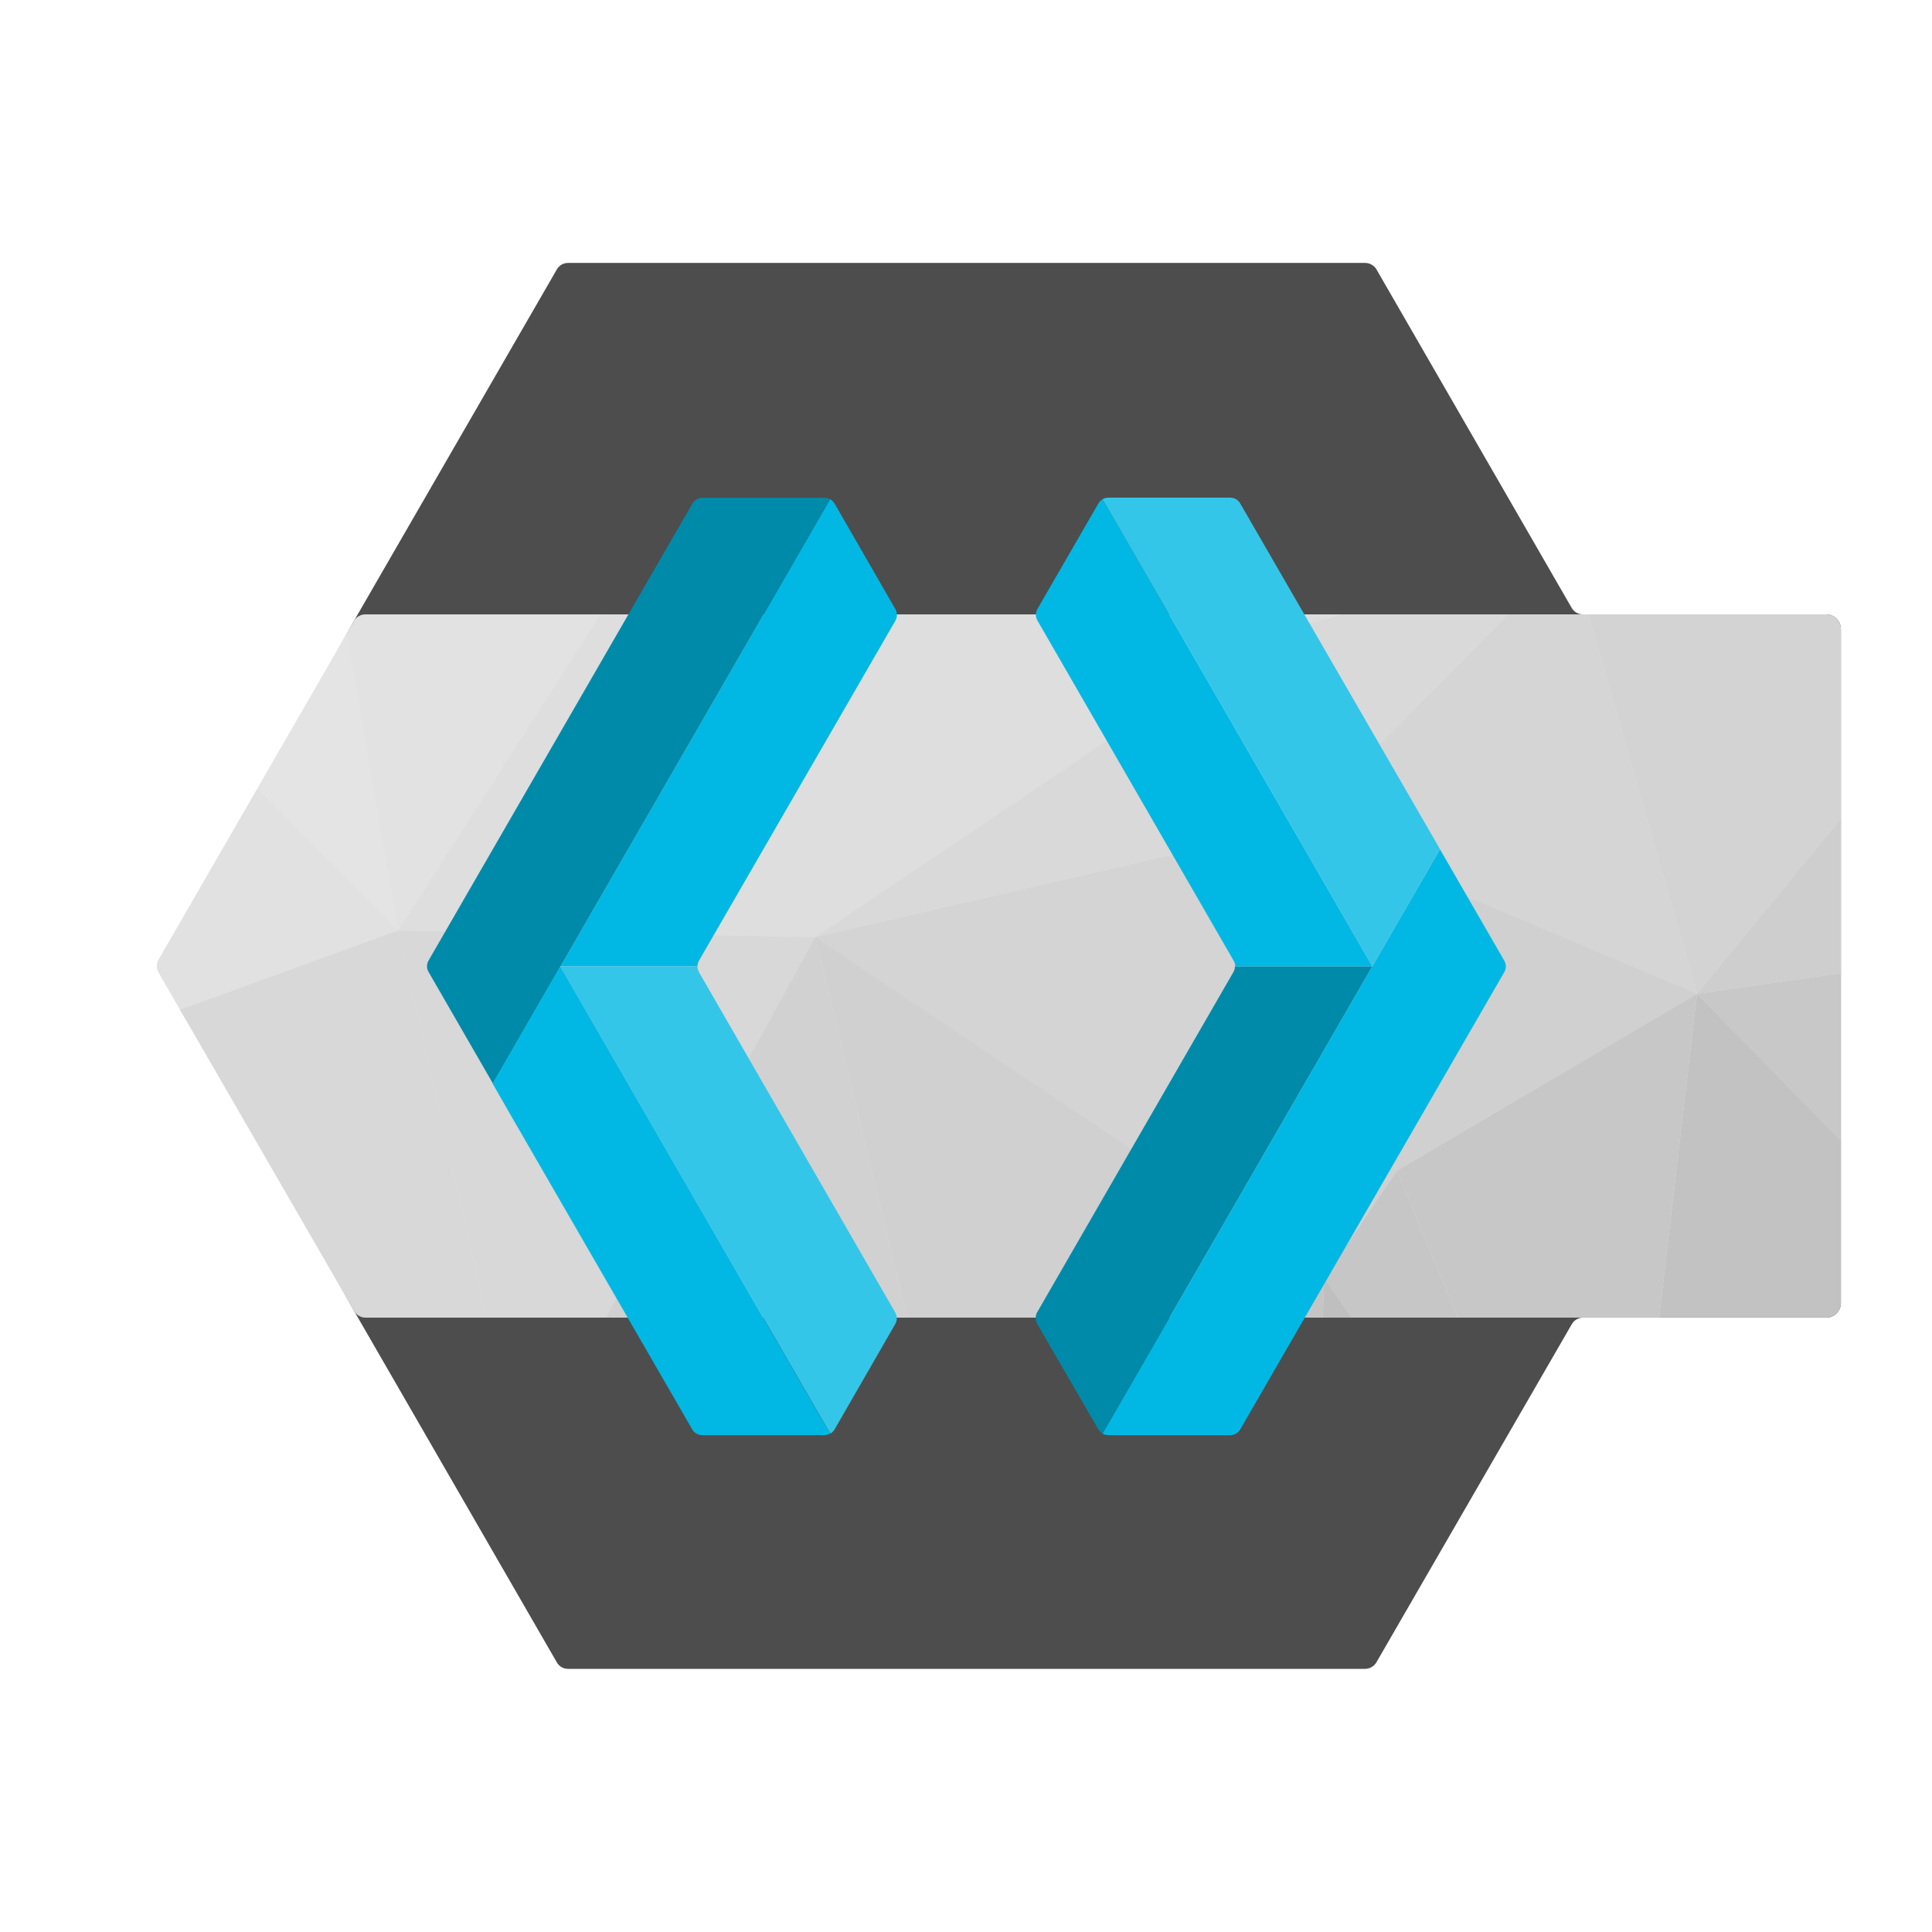
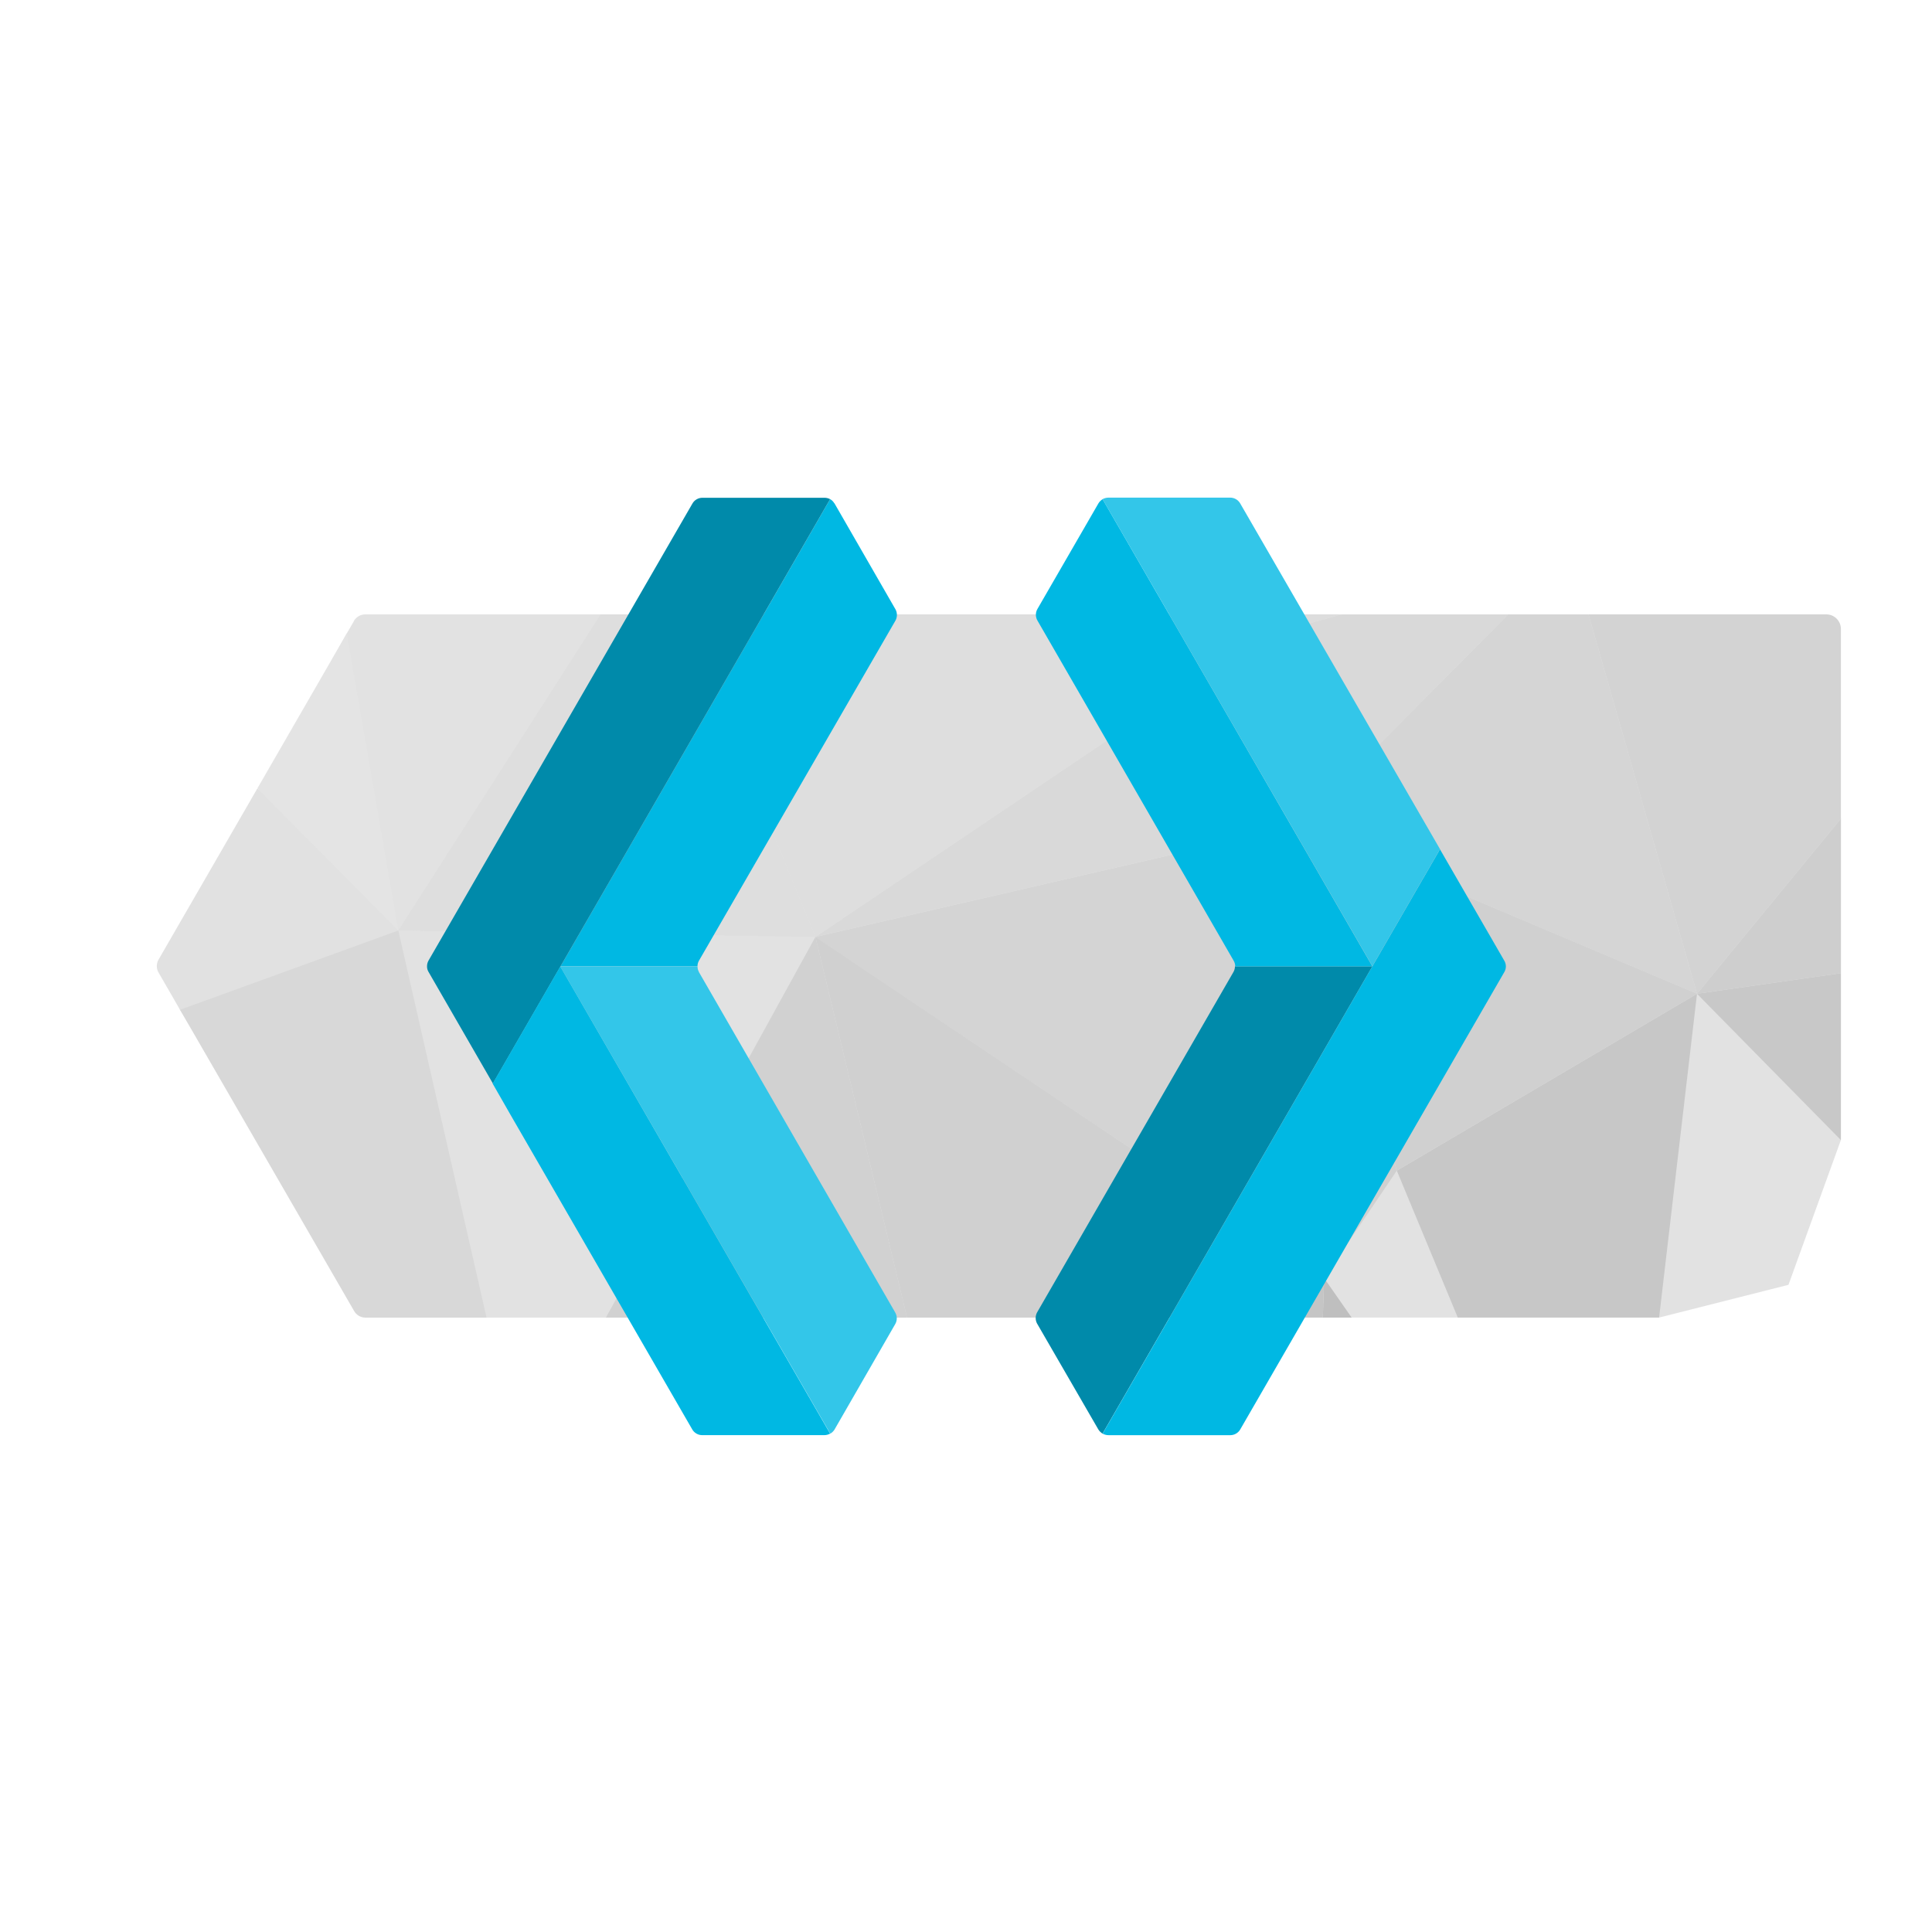
<svg xmlns="http://www.w3.org/2000/svg" width="200" height="200" viewBox="0 0 200 200" fill="none">
-   <path d="M163.868 63.6C163.39 63.605 162.946 63.352 162.706 62.938L142.487 27.879C142.236 27.464 141.785 27.212 141.3 27.218H58.816C58.336 27.211 57.89 27.464 57.65 27.879L36.65 64.261L17.11 99.332C16.875 99.746 16.875 100.254 17.11 100.668L36.65 135.7L57.65 172.1C57.89 172.514 58.334 172.767 58.812 172.761H141.3C141.781 172.763 142.228 172.512 142.476 172.1L162.72 137.065C162.96 136.651 163.404 136.398 163.882 136.403H189.058C189.893 136.403 190.57 135.727 190.57 134.891V65.112C190.57 64.277 189.893 63.6 189.058 63.6H163.858H163.868Z" fill="#4D4D4D" />
  <path d="M35.897 65.574L16.58 100.003L18.635 104.529L37.831 135.886L50.366 136.4L150.911 136.393H171.75L185.142 133.005L190.566 118.021L190.569 100.745V84.743L189.061 63.6H163.868L156.129 63.603H138.906H62.179L35.897 65.574Z" fill="#E2E2E2" />
  <path d="M41.235 96.325L18.635 104.529L16.413 100.679C16.294 100.476 16.232 100.244 16.232 100.009C16.232 99.773 16.294 99.542 16.413 99.338L26.643 81.618L41.235 96.325Z" fill="#E1E1E1" />
  <path d="M175.673 102.873L190.569 100.745V118.021L175.673 102.873Z" fill="#C8C8C8" />
-   <path d="M175.673 102.873L190.566 118.021V134.895C190.567 135.29 190.411 135.67 190.133 135.95C189.855 136.231 189.477 136.39 189.082 136.393H171.75L175.673 102.873Z" fill="#C2C2C2" />
  <path d="M175.673 102.873L171.75 136.393H150.911L144.597 121.185L175.673 102.873Z" fill="#C7C7C7" />
  <path d="M175.673 102.873L190.569 84.743V100.745L175.673 102.873Z" fill="#CECECE" />
  <path d="M190.569 65.115V84.743L175.677 102.873L164.442 63.6H189.057C189.256 63.6 189.453 63.639 189.637 63.715C189.821 63.792 189.987 63.903 190.128 64.044C190.268 64.185 190.38 64.352 190.455 64.536C190.531 64.72 190.57 64.917 190.569 65.115Z" fill="#D3D3D3" />
-   <path d="M150.911 136.393H139.921L137.072 132.308L144.597 121.185L150.911 136.393Z" fill="#C6C6C6" />
  <path d="M175.674 102.873L134.447 85.447L156.13 63.603H164.442L175.674 102.873Z" fill="#D5D5D5" />
  <path d="M134.447 85.447L144.597 121.185L175.677 102.873L134.447 85.447Z" fill="#D0D0D0" />
  <path d="M139.921 136.393H136.939L137.072 132.308L139.921 136.393Z" fill="#BFBFBF" />
  <path d="M156.129 63.603L134.447 85.447L130.534 65.91L138.906 63.603H156.129Z" fill="#D9D9D9" />
  <path d="M134.447 85.447L84.397 96.997L137.072 132.308L134.447 85.447Z" fill="#D4D4D4" />
  <path d="M134.447 85.447L137.069 132.312L144.594 121.189L134.447 85.447Z" fill="#D0D0D0" />
  <path d="M130.534 65.91L84.414 96.987L134.464 85.436L130.534 65.91Z" fill="#D9D9D9" />
-   <path d="M84.414 96.987L62.725 136.393H50.366L41.235 96.325L84.414 96.987Z" fill="#D8D8D8" />
  <path d="M62.179 63.6L41.235 96.325L35.898 65.574L36.65 64.279V64.254C36.772 64.055 36.943 63.89 37.147 63.775C37.351 63.661 37.581 63.6 37.816 63.6H62.179Z" fill="#E2E2E2" />
  <path d="M50.367 136.4H37.816C37.577 136.397 37.343 136.331 37.138 136.208C36.933 136.085 36.764 135.91 36.65 135.7L18.636 104.529L41.235 96.325L50.367 136.4Z" fill="#D8D8D8" />
  <path d="M26.643 81.615L35.897 65.574L41.235 96.325L26.643 81.615Z" fill="#E4E4E4" />
  <path d="M107.269 63.603H92.835H70.736L84.414 96.987L130.534 65.91L116.632 63.603H107.269Z" fill="#DEDEDE" />
  <path d="M65.031 63.603H62.179L41.235 96.325L84.414 96.987L70.736 63.603H65.031Z" fill="#DEDEDE" />
  <path d="M127.031 136.393H135.077H136.939L137.072 132.308L127.031 136.393Z" fill="#C5C5C5" />
  <path d="M137.072 132.308L84.414 96.987L93.899 136.393H107.269H127.03L137.072 132.308Z" fill="#D0D0D0" />
  <path d="M62.725 136.393H65.031H92.835H93.899L84.414 96.987L62.725 136.393Z" fill="#D1D1D1" />
  <path d="M130.677 63.603L130.534 65.91L138.906 63.603H135.077H130.677Z" fill="#DDDDDD" />
  <path d="M116.632 63.603L130.534 65.91L129.253 63.603H116.632Z" fill="#E3E3E3" />
  <path d="M129.253 63.603L130.534 65.91L130.677 63.603H129.253Z" fill="#E2E2E2" />
  <path d="M92.702 64.234L72.35 99.461C72.253 99.637 72.202 99.834 72.203 100.035H58.024L85.933 51.672C86.106 51.767 86.25 51.906 86.35 52.075L86.388 52.113L92.716 63.106C92.805 63.282 92.85 63.475 92.847 63.672C92.845 63.868 92.795 64.061 92.702 64.234Z" fill="#00B8E3" />
  <path d="M92.678 137.061L86.378 148.006C86.27 148.173 86.124 148.311 85.951 148.408L58 100.049H72.21C72.205 100.241 72.251 100.43 72.343 100.598C72.346 100.62 72.355 100.641 72.368 100.658L92.668 135.861C92.775 136.042 92.833 136.249 92.835 136.46C92.837 136.671 92.782 136.878 92.678 137.061Z" fill="#33C6E9" />
  <path d="M85.933 51.672L58.025 100.035L51.025 112.166L44.34 100.574C44.247 100.406 44.201 100.216 44.206 100.024C44.206 99.824 44.257 99.626 44.353 99.451L51.108 87.75L71.671 52.141C71.775 51.954 71.927 51.798 72.112 51.691C72.297 51.583 72.507 51.527 72.721 51.529H85.335C85.543 51.526 85.749 51.575 85.933 51.672Z" fill="#008AAA" />
  <path d="M85.933 148.408C85.75 148.51 85.544 148.564 85.335 148.566H72.7C72.486 148.568 72.276 148.512 72.091 148.404C71.906 148.296 71.754 148.141 71.65 147.953L52.848 115.403L51 112.176L58 100.045L85.933 148.408Z" fill="#00B8E3" />
  <path d="M142.067 100.035L114.137 148.408C113.969 148.307 113.827 148.17 113.72 148.006L113.696 147.971L107.35 137.002C107.26 136.828 107.212 136.635 107.212 136.438C107.212 136.242 107.26 136.049 107.35 135.875L127.671 100.647C127.783 100.463 127.842 100.251 127.843 100.035H142.042H142.067Z" fill="#008AAA" />
  <path d="M155.888 100.035C155.888 100.251 155.828 100.463 155.716 100.647L128.371 148.006C128.263 148.178 128.114 148.32 127.936 148.419C127.759 148.518 127.559 148.569 127.356 148.569H114.756C114.542 148.568 114.331 148.514 114.143 148.412L142.066 100.035L149.066 87.918L155.716 99.436C155.826 99.617 155.886 99.824 155.888 100.035Z" fill="#00B8E3" />
  <path d="M142.066 100.035H127.87C127.868 99.824 127.809 99.617 127.699 99.436L107.399 64.244C107.291 64.061 107.234 63.851 107.234 63.639C107.234 63.425 107.291 63.217 107.399 63.033L113.727 52.078C113.834 51.914 113.976 51.777 114.143 51.675L142.066 100.035Z" fill="#00B8E3" />
  <path d="M149.07 87.904L142.07 100.021L114.136 51.672C114.325 51.57 114.535 51.516 114.749 51.514H127.349C127.552 51.515 127.752 51.566 127.929 51.665C128.107 51.764 128.256 51.906 128.364 52.078L149.07 87.904Z" fill="#33C6E9" />
</svg>